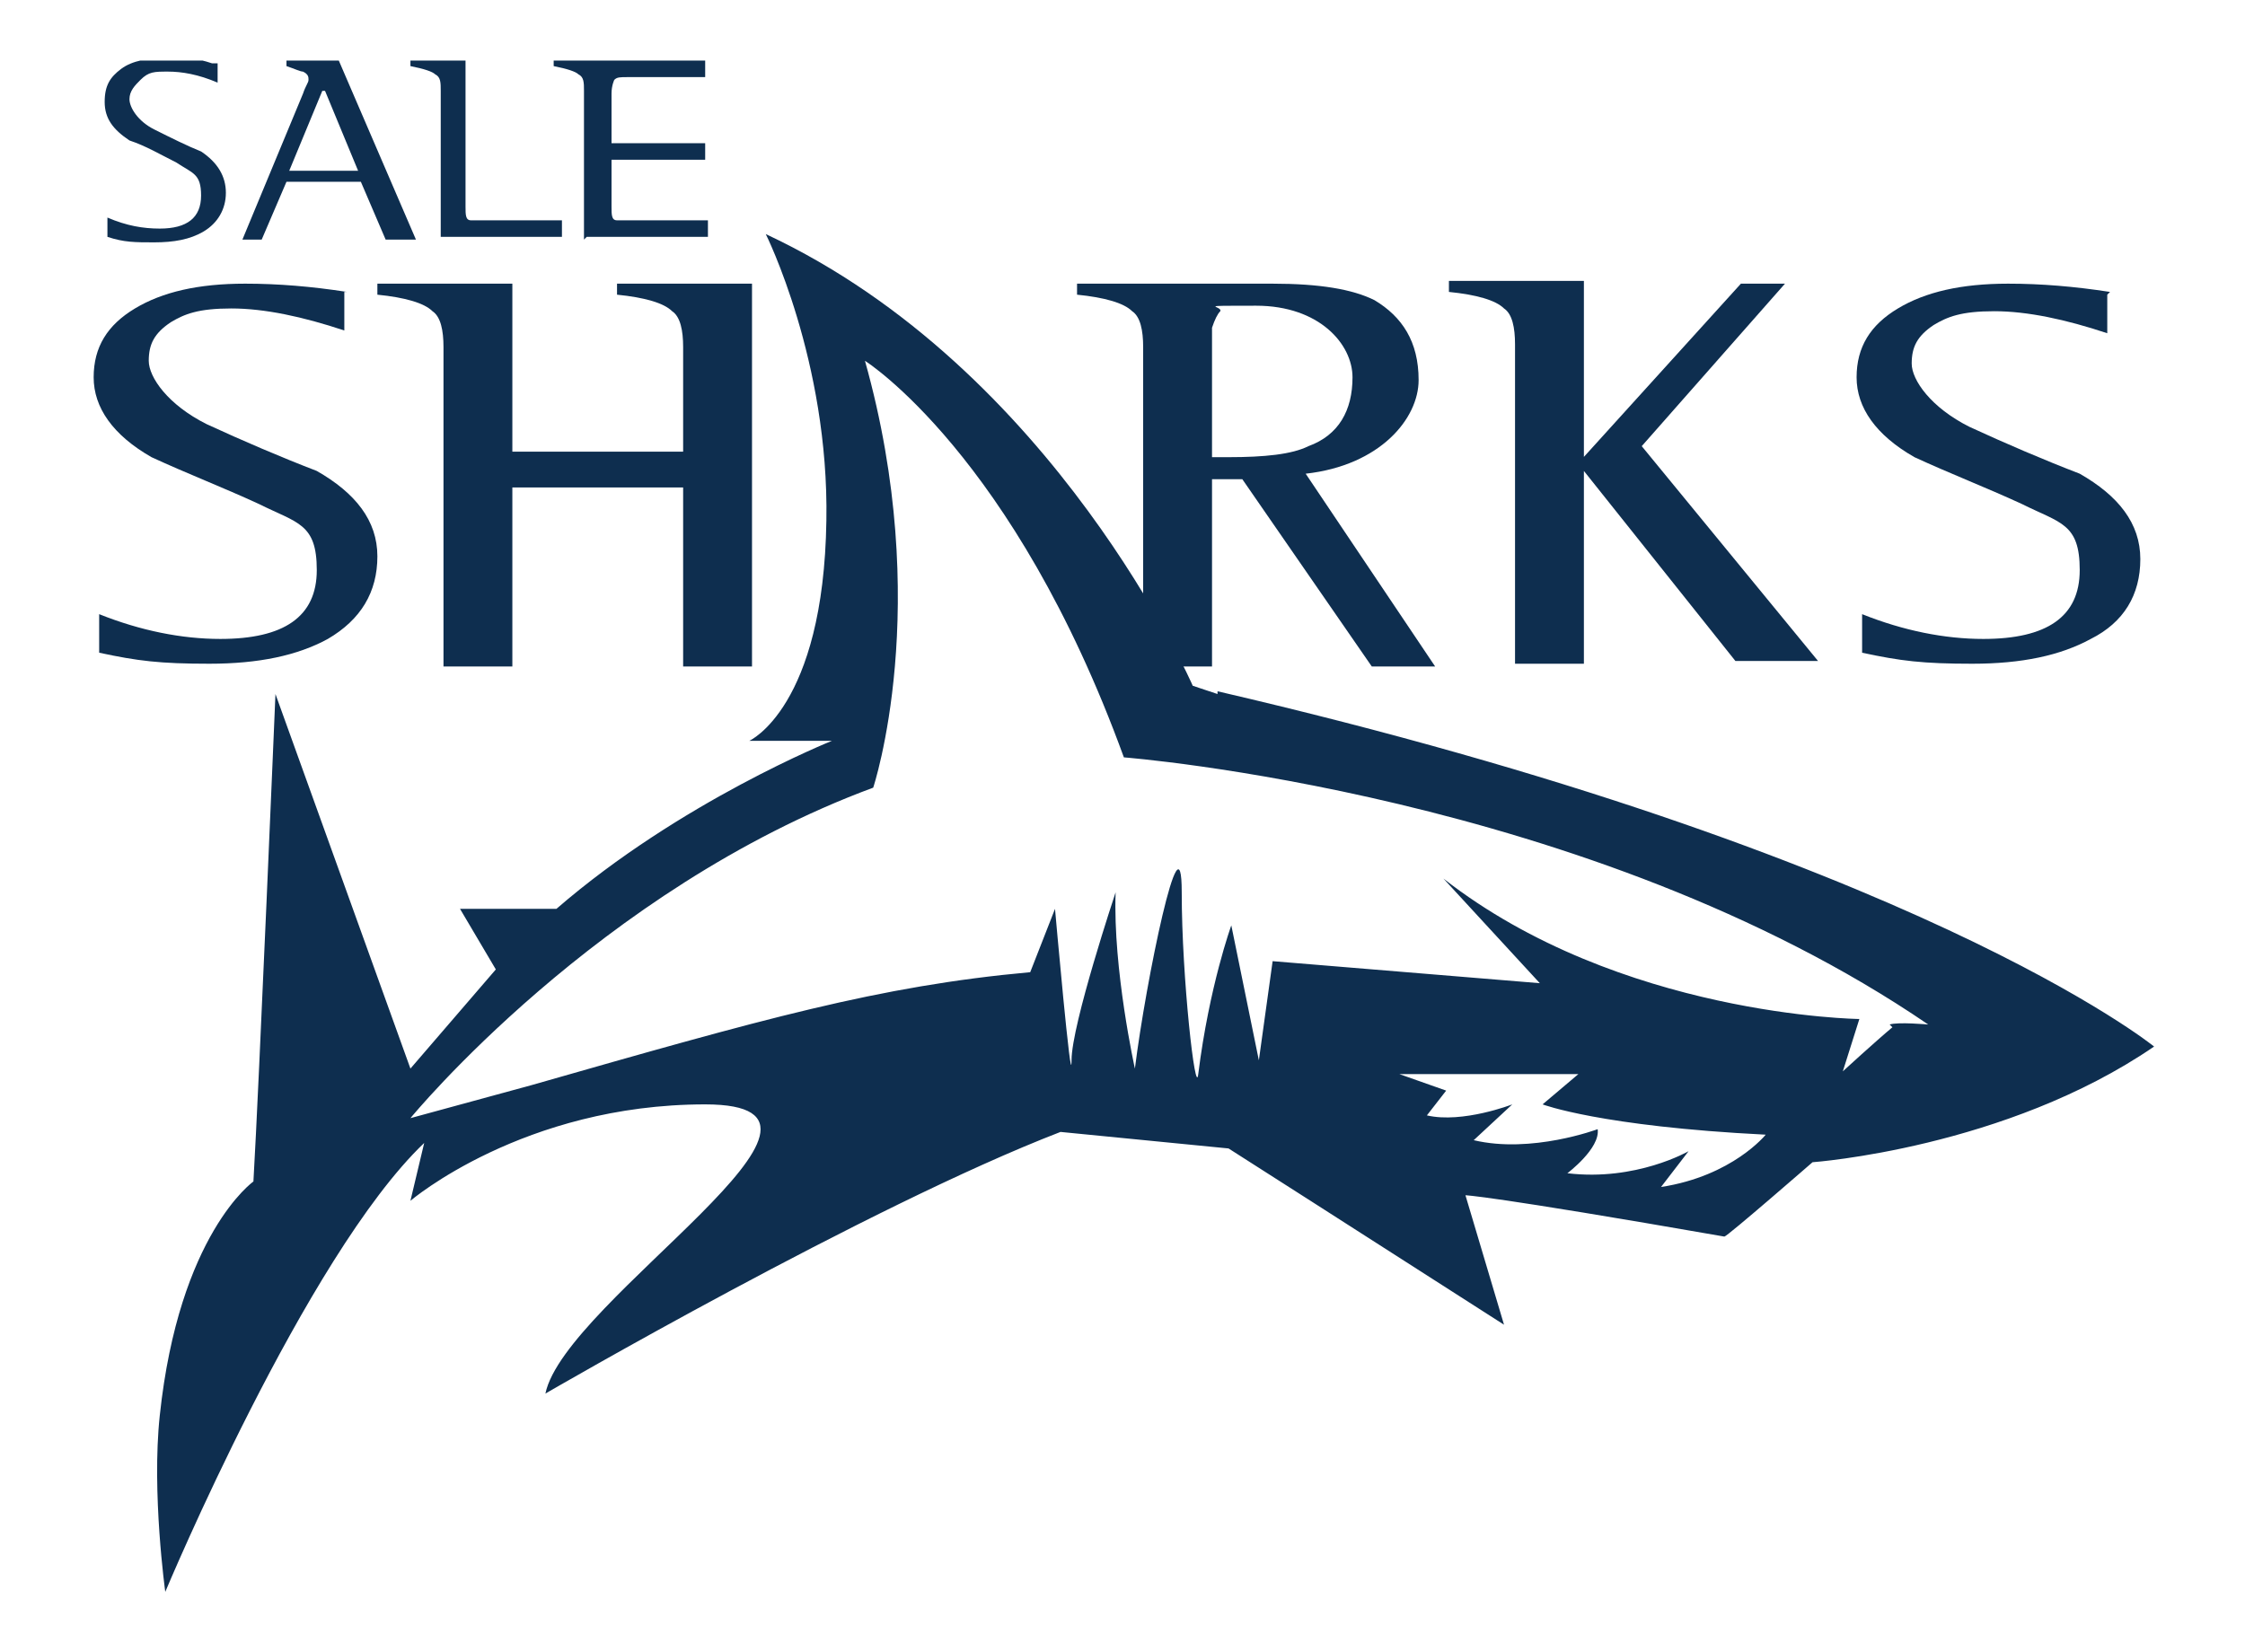
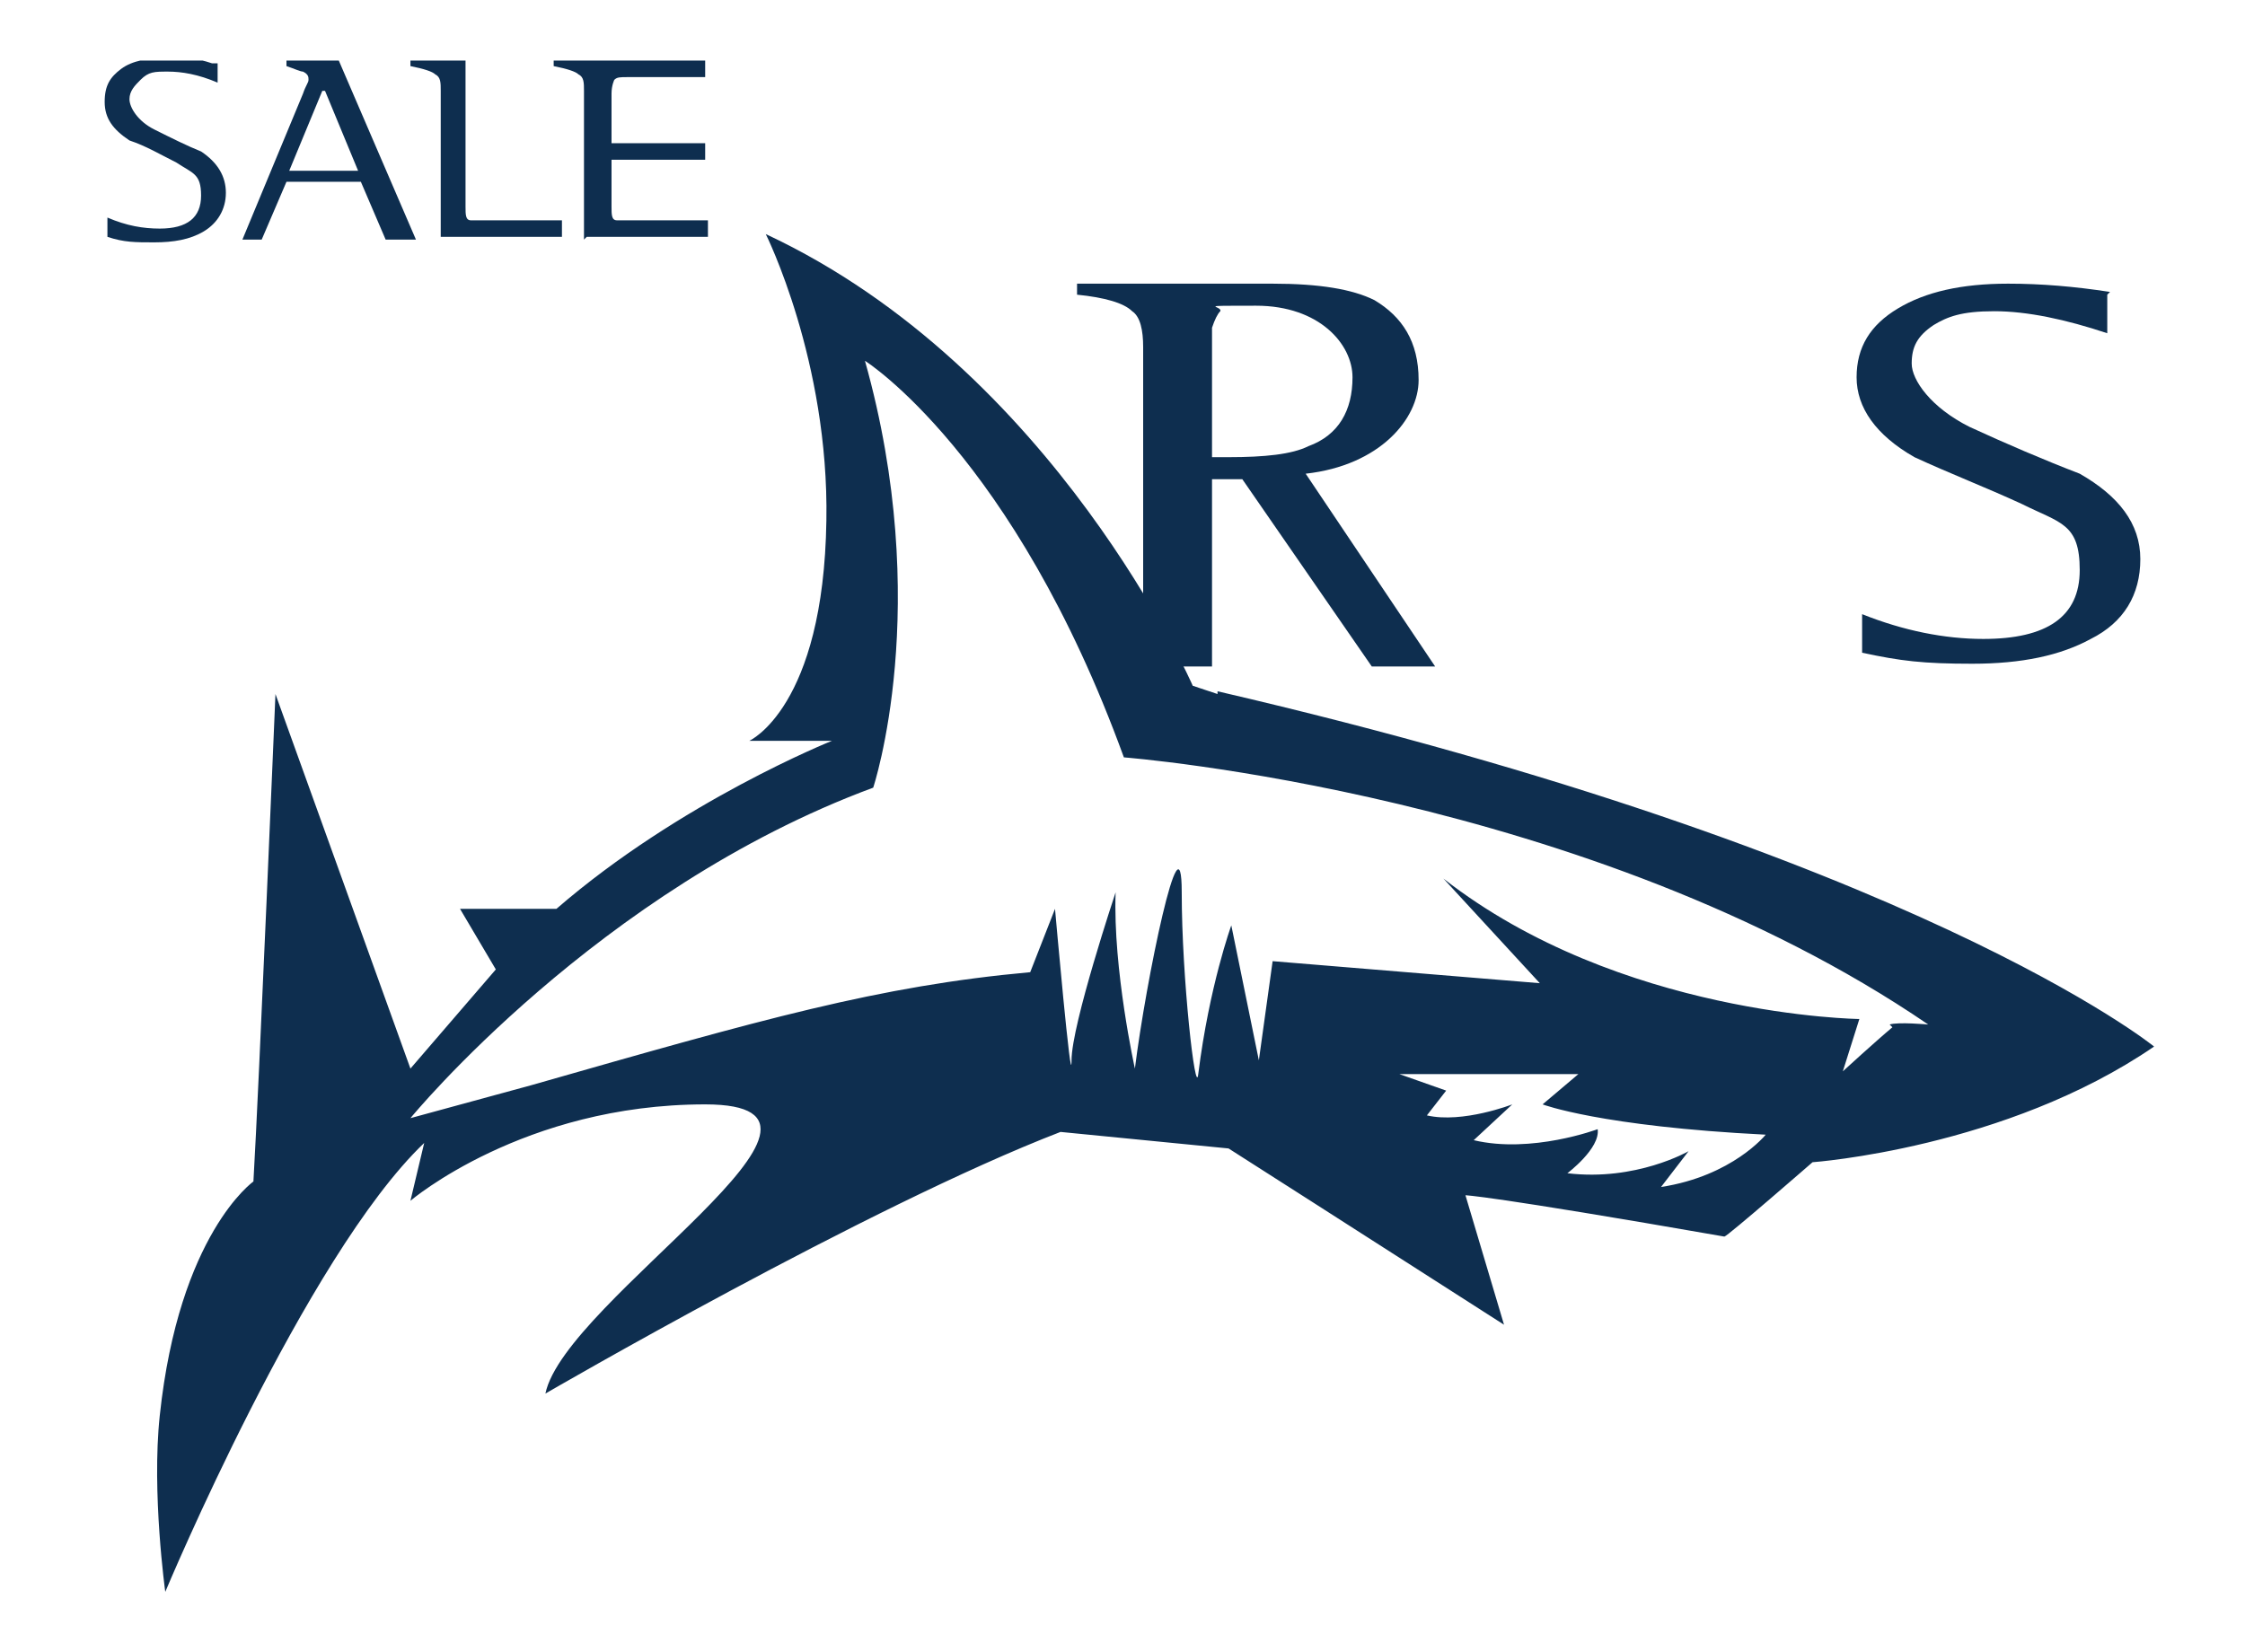
<svg xmlns="http://www.w3.org/2000/svg" id="Layer_1" data-name="Layer 1" version="1.1" viewBox="0 0 81.5 60">
  <defs>
    <style> .cls-1 { clip-path: url(#clippath); } .cls-2 { fill: none; } .cls-2, .cls-3, .cls-4 { stroke-width: 0px; } .cls-3, .cls-4 { fill: #0e2e4f; } .cls-5 { clip-path: url(#clippath-1); } .cls-4 { fill-rule: evenodd; } </style>
    <clipPath id="clippath">
      <rect class="cls-2" x="3.3" y="2.2" width="75" height="55.7" />
    </clipPath>
    <clipPath id="clippath-1">
      <rect class="cls-2" x="3.3" y="2.2" width="75" height="55.7" />
    </clipPath>
  </defs>
  <g id="layer1">
    <g id="g3643">
      <g id="g3582">
        <g class="cls-1">
          <path id="path3580" class="cls-4" d="M44.2,25.2s-.9-.3-.9-.3c0,0-5-11.5-15.5-16.4,0,0,2.3,4.6,2.2,10.4-.1,6.8-2.8,8-2.8,8h3c0,0-5.5,2.2-10,6.1,0,0-3.5,0-3.5,0l1.3,2.2-3.1,3.6-4.9-13.6s-.6,14.3-.8,17.7c0,0-2.7,1.9-3.4,8.5-.3,2.8.2,6.4.2,6.4,0,0,5.1-12.2,9.4-16.3l-.5,2.1s4.1-3.5,10.7-3.5-5.1,7.1-5.8,10.5c0,0,11.7-6.8,18.7-9.5,0,0,6.1.6,6.1.6,0,0,4.7,3,10,6.4l-1.4-4.7s.8,0,9.4,1.5c.1,0,3.2-2.7,3.2-2.7,0,0,7-.5,12.4-4.2,0,0-8.6-7-34-12.9M60.3,43.1l1-1.3s-1.9,1.1-4.4.8c0,0,1.2-.9,1.1-1.6,0,0-2.4.9-4.5.4,0,0,1.4-1.3,1.4-1.3,0,0-1.8.7-3.1.4,0,0,.7-.9.7-.9l-1.7-.6h6.5l-1.3,1.1s2.1.8,8.1,1.1c0,0-1.2,1.5-3.8,1.9h0ZM68.7,37.3c-.6.5-1.8,1.6-1.8,1.6l.6-1.9s-8.7-.1-15.1-5.1c0,0,3.5,3.8,3.5,3.8l-9.7-.8-.5,3.6-1-4.9s-.8,2.2-1.2,5.4c-.1.9-.6-3.5-.6-6.6s-1.3,3.2-1.7,6.4c0,0-.8-3.6-.7-6.4,0,0-1.6,4.8-1.6,6.1s-.6-5.5-.6-5.5c0,0-.9,2.3-.9,2.3-5.5.5-9.7,1.7-18.1,4.1,0,0-4.4,1.2-4.4,1.2,0,0,6.8-8.3,16.8-12,0,0,2.2-6.6-.3-15.5,0,0,5.4,3.4,9.4,14.4,0,0,16.9,1.3,29.2,9.7,0,0-1.1-.1-1.4,0Z" />
        </g>
      </g>
      <path id="path3584" class="cls-4" d="M76.5,10.7v1.4c-1.5-.5-2.9-.8-4.1-.8s-1.7.2-2.2.5c-.6.4-.8.8-.8,1.4s.7,1.6,2.1,2.3c1.3.6,2.7,1.2,4,1.7,1.4.8,2.2,1.8,2.2,3.1s-.6,2.3-1.8,2.9c-1.1.6-2.5.9-4.3.9s-2.6-.1-4-.4v-1.4c1.5.6,3,.9,4.4.9,2.3,0,3.5-.8,3.5-2.5s-.7-1.7-2.1-2.4c-1.3-.6-2.6-1.1-3.9-1.7-1.4-.8-2.1-1.8-2.1-2.9s.5-1.9,1.5-2.5c1-.6,2.3-.9,4-.9,1.2,0,2.4.1,3.7.3" />
      <path id="path3586" class="cls-4" d="M8.8,8.7l2.2-5.3c.1-.3.2-.4.2-.5,0-.1,0-.2-.2-.3-.1,0-.3-.1-.6-.2v-.2h1.9l2.8,6.5h-1.1l-.9-2.1h-2.7l-.9,2.1h-.7M11.7,3.3l-1.2,2.9h2.5l-1.2-2.9Z" />
      <path id="path3588" class="cls-4" d="M21.2,8.7V3.3c0-.3,0-.5-.2-.6-.1-.1-.4-.2-.9-.3v-.2h5.5v.6h-2.8c-.3,0-.4,0-.5.1,0,0-.1.2-.1.5v4.1c0,.3,0,.5.2.5,0,0,.2,0,.6,0h2.7s0,.6,0,.6h-4.4" />
-       <path id="path3590" class="cls-4" d="M12.5,10.6v1.4c-1.5-.5-2.9-.8-4.1-.8s-1.7.2-2.2.5c-.6.4-.8.8-.8,1.4s.7,1.6,2.1,2.3c1.3.6,2.7,1.2,4,1.7,1.4.8,2.2,1.8,2.2,3.1s-.6,2.3-1.8,3c-1.1.6-2.5.9-4.3.9s-2.6-.1-4-.4v-1.4c1.5.6,3,.9,4.4.9,2.3,0,3.5-.8,3.5-2.5s-.7-1.7-2.1-2.4c-1.3-.6-2.6-1.1-3.9-1.7-1.4-.8-2.1-1.8-2.1-2.9s.5-1.9,1.5-2.5c1-.6,2.3-.9,4-.9,1.2,0,2.4.1,3.7.3" />
      <rect id="rect3592" class="cls-3" x="22" y="5.2" width="3.6" height=".6" />
      <path id="path3594" class="cls-4" d="M16,8.7V3.3c0-.3,0-.5-.2-.6-.1-.1-.4-.2-.9-.3v-.2h2v5.3c0,.3,0,.5.2.5,0,0,.2,0,.6,0h2.7s0,.6,0,.6h-4.4" />
      <g id="g3604">
        <g class="cls-5">
          <path id="path3602" class="cls-4" d="M7.9,2.3v.7c-.7-.3-1.3-.4-1.8-.4s-.7,0-1,.3c-.2.2-.4.4-.4.7s.3.8.9,1.1c.6.3,1.2.6,1.7.8.6.4.9.9.9,1.5s-.3,1.1-.8,1.4c-.5.3-1.1.4-1.8.4s-1.1,0-1.7-.2v-.7c.7.3,1.3.4,1.9.4,1,0,1.5-.4,1.5-1.2s-.3-.8-.9-1.2c-.6-.3-1.1-.6-1.7-.8-.6-.4-.9-.8-.9-1.4s.2-.9.6-1.2c.4-.3,1-.4,1.7-.4s1,0,1.6.2" />
        </g>
      </g>
-       <path id="path3606" class="cls-3" d="M24.8,24.2v-6.5h-6.2v6.5s-2.5,0-2.5,0v-11.6c0-.6-.1-1.1-.4-1.3-.3-.3-1-.5-2-.6v-.4h4.9v6.1h6.2v-3.8c0-.6-.1-1.1-.4-1.3-.3-.3-1-.5-2-.6v-.4h4.9v13.9s-2.5,0-2.5,0" />
      <path id="path3608" class="cls-3" d="M39.6,10.3h6.6c1.7,0,2.9.2,3.7.6,1,.6,1.6,1.5,1.6,2.9s-1.4,3.1-4.1,3.4l4.7,7h-2.3l-4.7-6.8h-1.1v6.8s-2.5,0-2.5,0v-11.6c0-.6-.1-1.1-.4-1.3-.3-.3-1-.5-2-.6v-.4h.5M44,16.6h.6c1.3,0,2.3-.1,2.9-.4,1.1-.4,1.6-1.3,1.6-2.5s-1.2-2.6-3.5-2.6-1.2,0-1.3.2c-.1.1-.2.3-.3.6v4.7Z" />
-       <path id="path3610" class="cls-3" d="M57.4,16.7l5.8-6.4h1.6l-5.2,5.9,6.4,7.8h-3s-5.5-6.9-5.5-6.9h0c0-.1,0,7,0,7h-2.5v-11.6c0-.6-.1-1.1-.4-1.3-.3-.3-1-.5-2-.6v-.4h4.9v6.4" />
    </g>
  </g>
</svg>